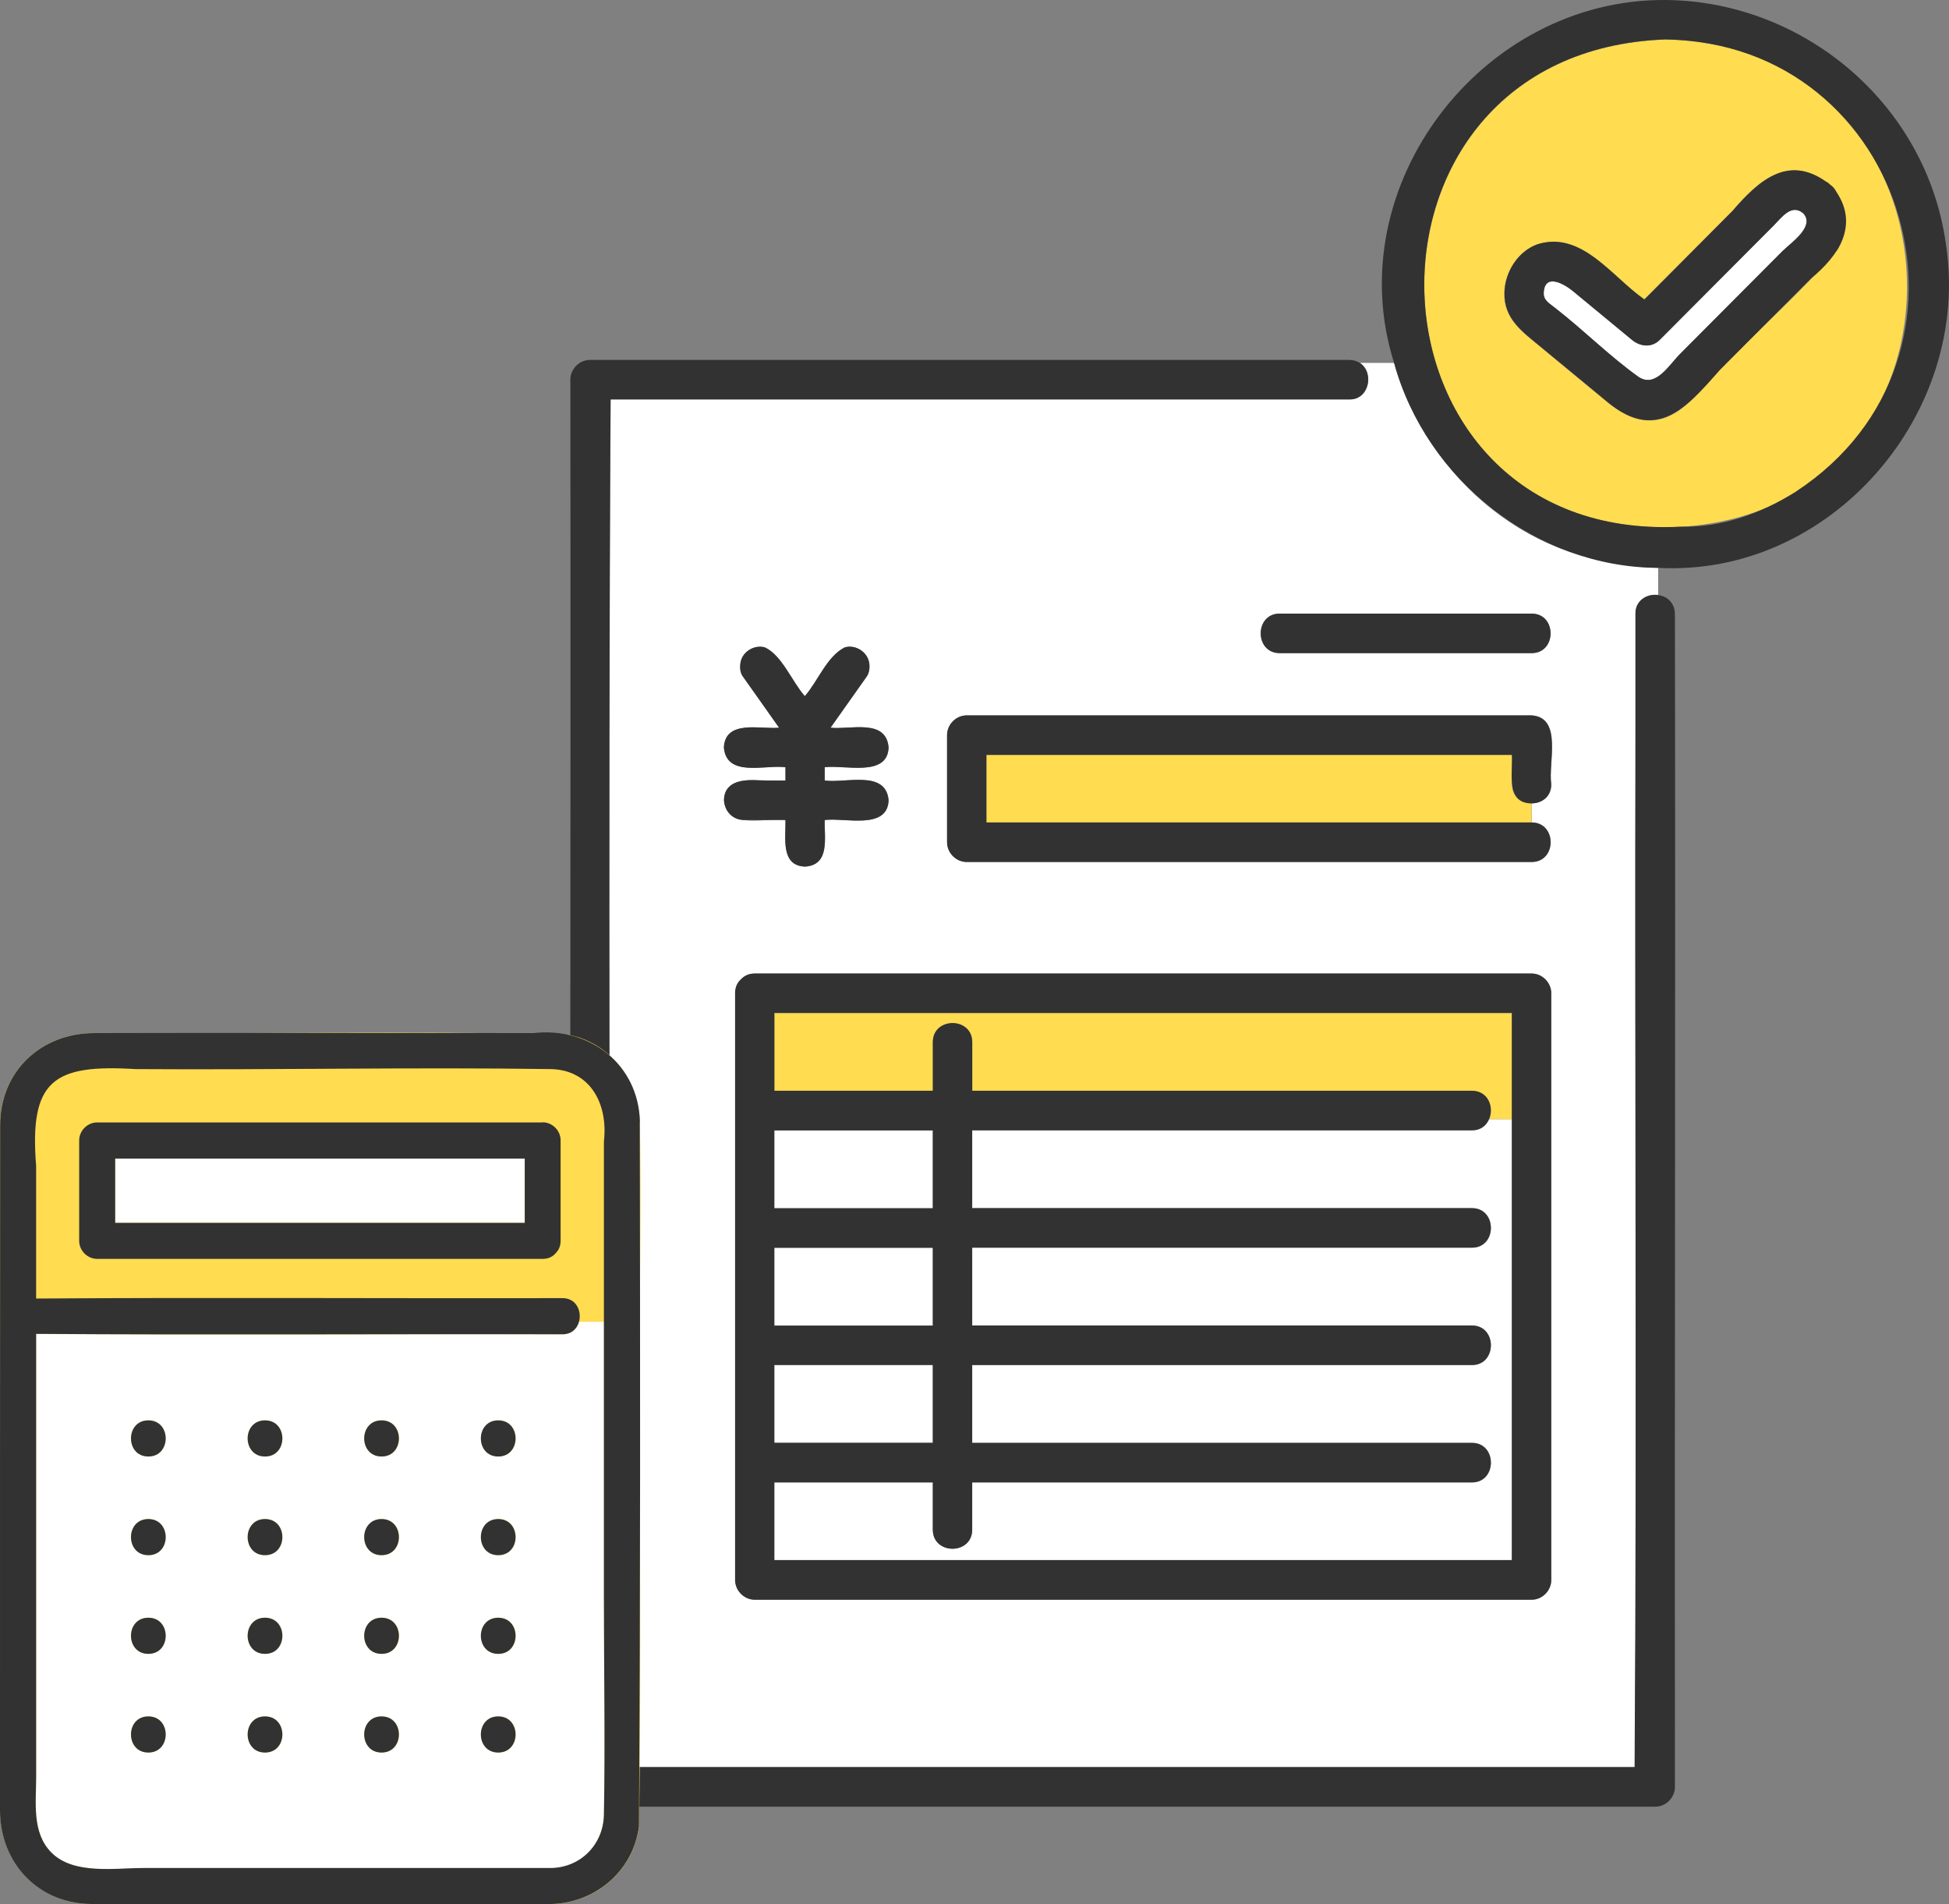
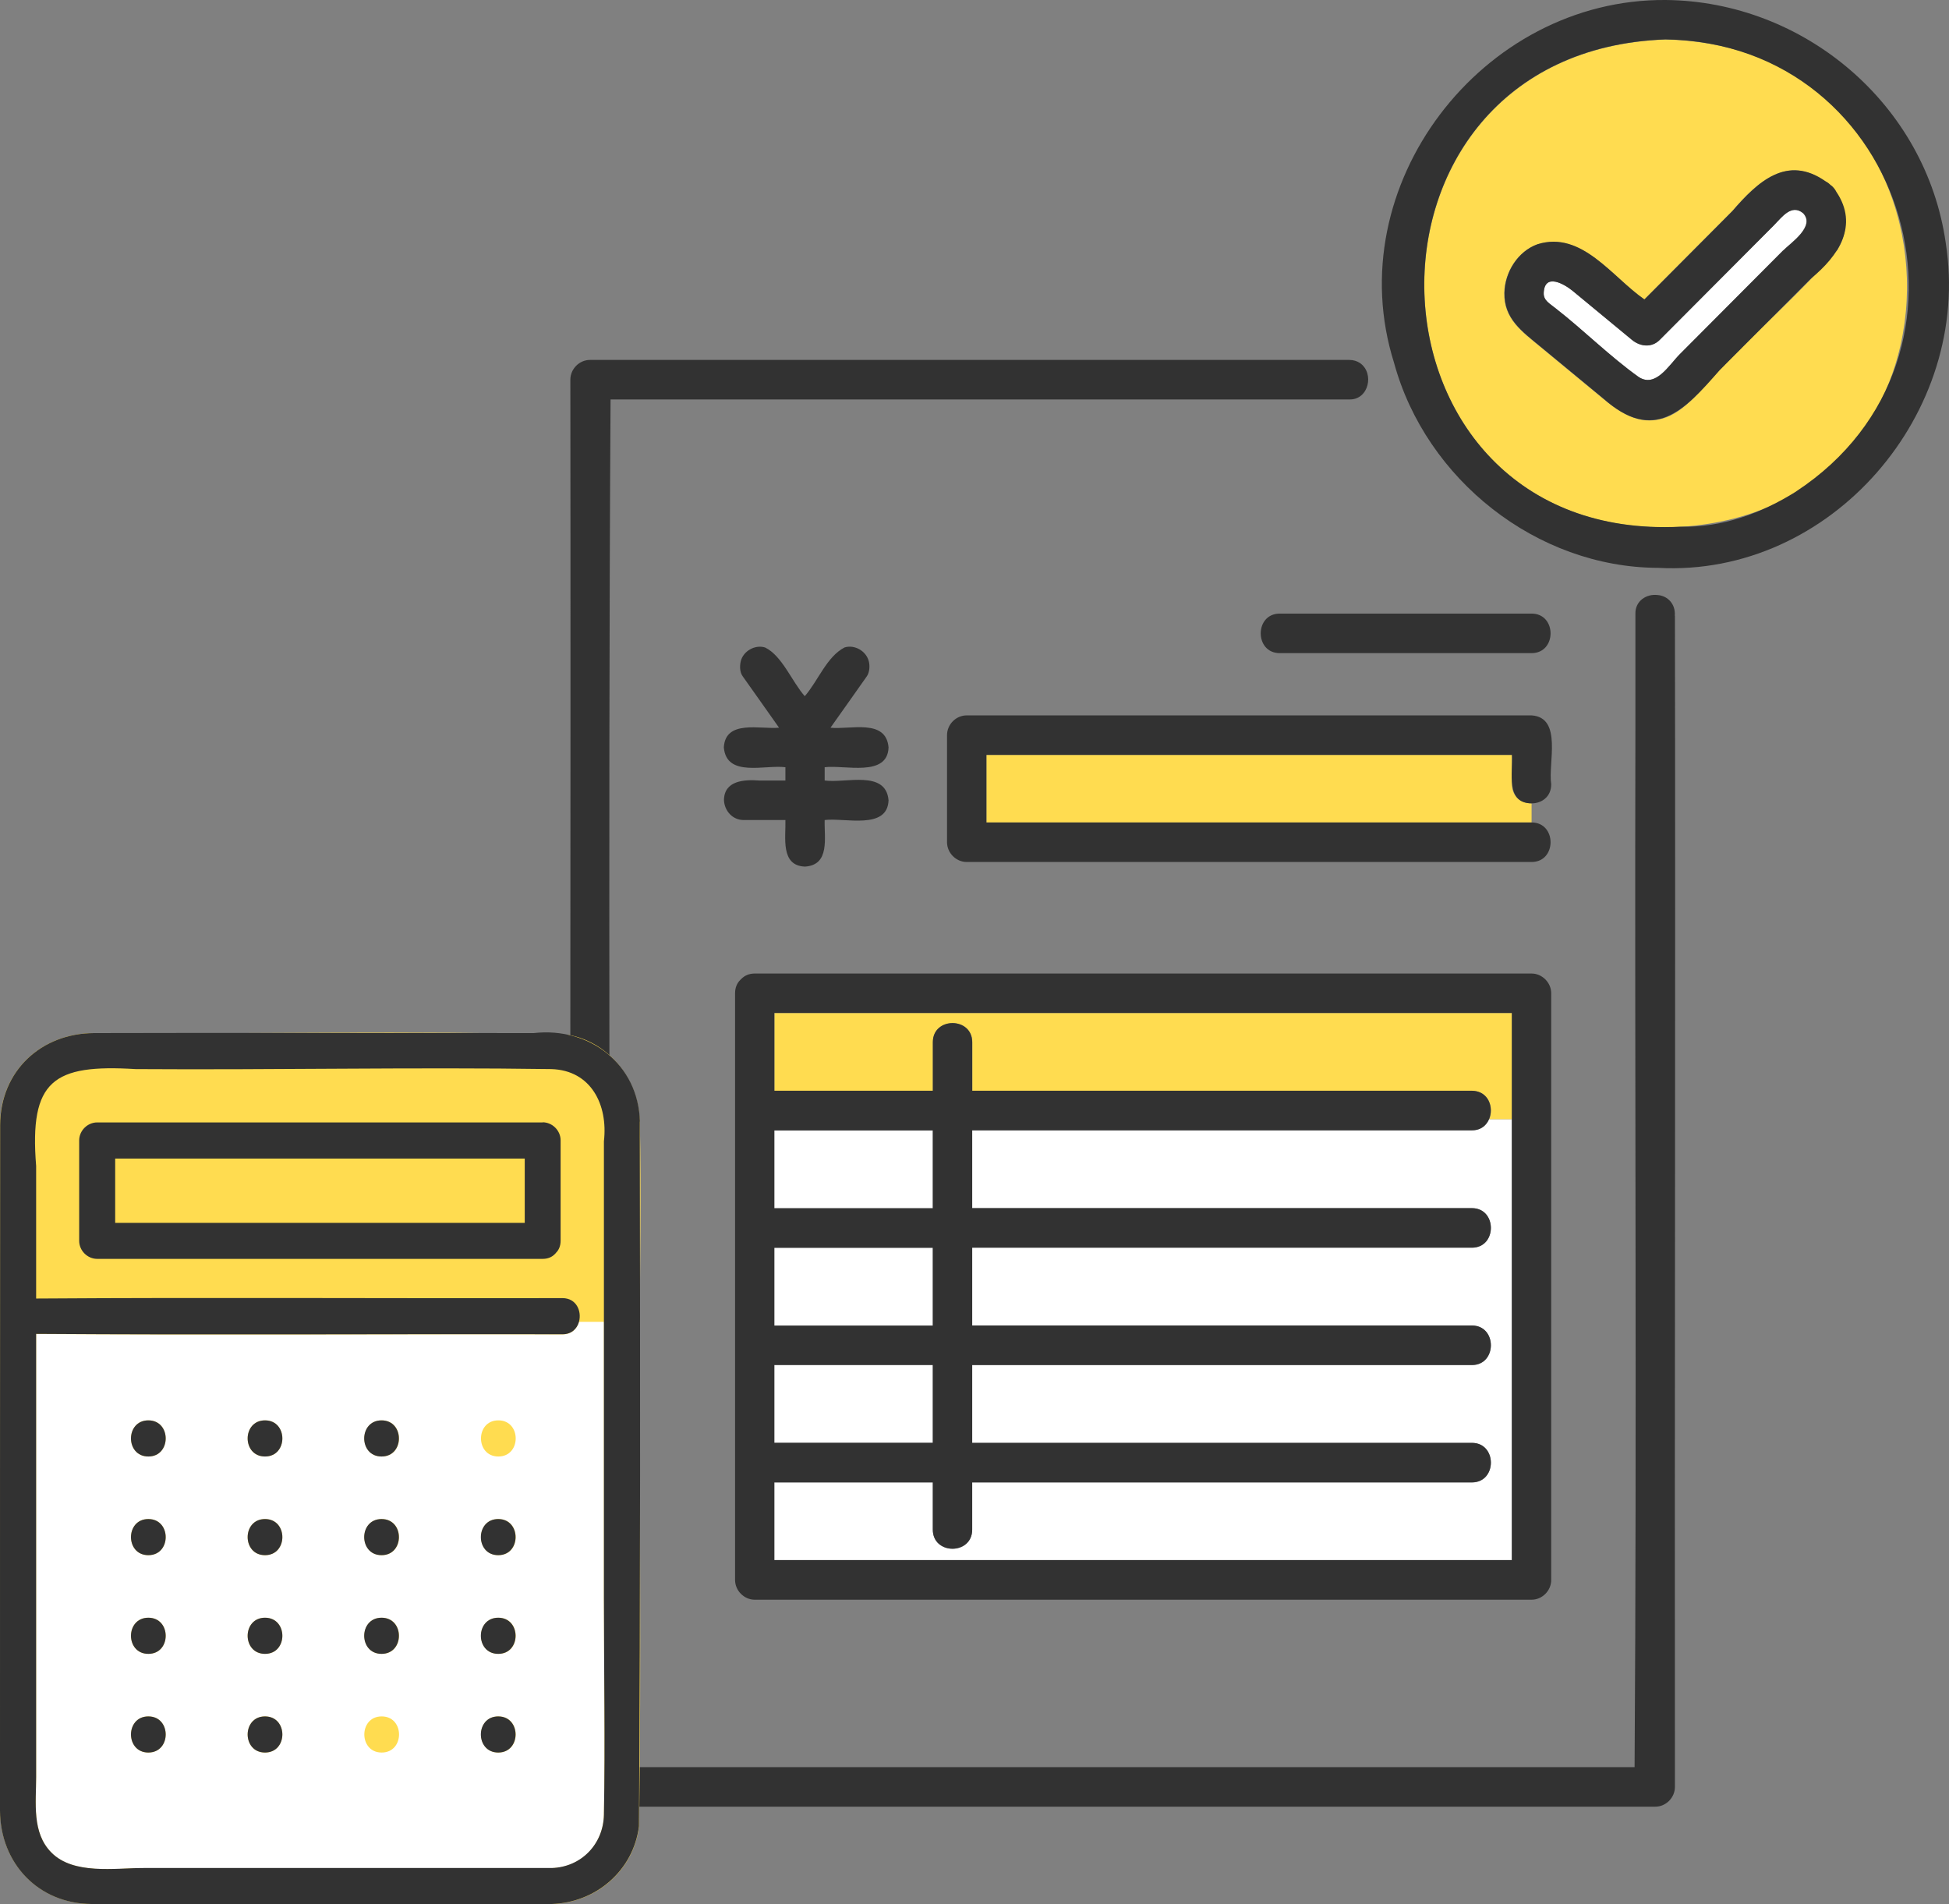
<svg xmlns="http://www.w3.org/2000/svg" id="_レイヤー_2" viewBox="0 0 144 140.67">
  <rect x="0" y="0" width="144" height="140.67" fill="#808080" stroke="none" />
  <defs>
    <style>.cls-1{fill:#323232;}.cls-1,.cls-2,.cls-3{stroke-width:0px;}.cls-2{fill:#fff;}.cls-3{fill:#ffdc50;}</style>
  </defs>
  <g id="_レイヤー_1-2">
-     <path class="cls-2" d="m116.59,40.97c-6.58-1.99-11.73-7.61-13.59-14.16h-2.51c1.08.74.66,2.73-.79,2.69-18.19,0-36.38,0-54.58,0-.21,33.68,0,67.36-.07,101.04h75.74c.17-25.52,0-51.05.06-76.58,0-2.88,0-5.75,0-8.63-.02-.93.81-1.5,1.66-1.38v-2c-2-.05-4-.38-5.91-.98Zm-22.04,4.36h18.61c1.87,0,1.87,2.92,0,2.92h-18.61c-1.87,0-1.87-2.92,0-2.92Zm-41.06,13.79c.15-2.23,3.07-1.26,4.55-1.46v-.98c-1.5-.2-4.35.78-4.55-1.46.11-2.08,2.69-1.33,4.08-1.46-.89-1.26-1.79-2.52-2.68-3.79-.22-.32-.23-.76-.15-1.12.18-.76,1.05-1.24,1.79-1.02,1.27.6,1.99,2.52,2.94,3.6.98-1.12,1.61-2.92,2.94-3.6.74-.23,1.6.27,1.79,1.02.09.33.06.83-.15,1.12-.89,1.26-1.79,2.52-2.68,3.79,1.46.16,4.11-.7,4.29,1.46-.08,2.22-3.25,1.26-4.72,1.46v.98c1.53.22,4.52-.82,4.72,1.46-.08,2.22-3.25,1.26-4.72,1.46-.04,1.31.41,3.32-1.45,3.44-1.85-.06-1.41-2.17-1.45-3.44-1.5-.2-4.35.78-4.55-1.46Zm61.13,19.64v37.96c0,.79-.67,1.46-1.45,1.46h-57.4c-.79,0-1.45-.67-1.45-1.46v-43.34c0-.43.16-.76.39-.99.02-.03.05-.05.08-.08.23-.23.56-.39.98-.39h57.4c.79,0,1.45.67,1.45,1.46v5.38Zm0-20.82c0,.94-.73,1.41-1.45,1.41v1.41c1.87,0,1.87,2.92,0,2.92h-41.74c-.79,0-1.45-.67-1.45-1.46v-7.91c0-.79.67-1.46,1.45-1.46h41.74c2.33.17,1.2,3.51,1.45,5.09Z" />
    <path class="cls-2" d="m68.92,106.59v-5.75h-11.71v5.75h11.71Z" />
    <path class="cls-2" d="m68.92,89.26v-5.75h-11.71v5.75h11.71Z" />
    <path class="cls-2" d="m68.92,97.93v-5.75h-11.71v5.75h11.71Z" />
    <path class="cls-2" d="m93.74,115.26h17.97v-32.58h-1.69c-.2.47-.62.83-1.27.83h-36.92v5.75h36.92c1.87,0,1.87,2.92,0,2.92h-36.92v5.75h36.92c1.87,0,1.87,2.92,0,2.92h-36.92v5.75h36.92c1.87,0,1.87,2.92,0,2.92h-36.92v3.49c0,1.88-2.91,1.88-2.91,0v-3.49h-11.71v5.75h36.53Z" />
    <path class="cls-1" d="m123.74,45.49c.07-.88-.54-1.47-1.25-1.53v10.04-10.04c-.85-.11-1.68.44-1.66,1.38v8.63c-.06,25.53.11,51.05-.06,76.58H45.04c.07-33.68-.13-67.36.07-101.04h54.58c1.45.04,1.87-1.95.79-2.69h-6.99,6.99c-.21-.14-.47-.23-.79-.23h-56.1c-.79,0-1.45.67-1.45,1.46.04,34.59-.05,69.2,0,103.78-.08.85.59,1.64,1.45,1.64h78.71c.79,0,1.45-.67,1.45-1.46-.03-28.84.05-57.68,0-86.51Z" />
    <path class="cls-1" d="m56.09,57.66c-1.11-.08-2.59,0-2.6,1.46.04.79.64,1.46,1.45,1.46h3.09c.04,1.27-.39,3.38,1.45,3.44,1.86-.12,1.41-2.13,1.45-3.44,1.47-.19,4.64.76,4.72-1.46-.2-2.27-3.19-1.24-4.72-1.46v-.98c1.47-.19,4.64.76,4.72-1.46-.18-2.16-2.84-1.3-4.29-1.46.89-1.26,1.79-2.52,2.68-3.79.21-.29.24-.79.15-1.12-.19-.75-1.04-1.25-1.79-1.02-1.32.68-1.96,2.48-2.94,3.6-.95-1.07-1.67-2.99-2.94-3.6-.74-.22-1.6.26-1.79,1.02-.08.36-.08.81.15,1.12.89,1.26,1.79,2.52,2.68,3.79-1.38.13-3.97-.62-4.08,1.46.2,2.24,3.04,1.26,4.55,1.46v.98h-1.94Z" />
    <path class="cls-3" d="m111.71,57.94v-2.17h-38.83v4.99h40.28v-1.41c-.73,0-1.45-.47-1.45-1.41Z" />
    <path class="cls-1" d="m76.6,60.76h-3.72v-4.99h38.83c.07,1.34-.48,3.57,1.45,3.58.73,0,1.45-.47,1.45-1.41-.24-1.56.85-4.94-1.45-5.09h-41.74c-.79,0-1.45.67-1.45,1.46v7.91c0,.79.67,1.46,1.45,1.46h41.74c1.87,0,1.87-2.92,0-2.92h-36.56Z" />
    <path class="cls-1" d="m113.16,45.33h-18.61c-1.87,0-1.87,2.92,0,2.92h18.61c1.87,0,1.87-2.92,0-2.92Z" />
    <path class="cls-3" d="m111.71,74.84h-54.49v5.75h11.71v-3.59c0-1.88,2.91-1.88,2.91,0v3.59h36.92c1.22,0,1.64,1.23,1.27,2.09h1.69v-7.84Z" />
    <path class="cls-1" d="m55.76,118.18h57.4c.79,0,1.45-.67,1.45-1.46v-43.34c0-.79-.67-1.46-1.45-1.46h-57.4c-.43,0-.75.16-.98.39-.03.02-.05.05-.08.08-.24.23-.39.56-.39.99v43.34c0,.79.67,1.46,1.45,1.46Zm1.45-34.67h11.71v5.75h-11.71v-5.75Zm0,8.67h11.71v5.75h-11.71v-5.75Zm0,9.91v-1.25h11.71v5.75h-11.71v-4.5Zm0,7.42h11.71v3.49c0,1.88,2.91,1.88,2.91,0v-3.49h36.92c1.87,0,1.87-2.92,0-2.92h-36.92v-5.75h36.92c1.87,0,1.87-2.92,0-2.92h-36.92v-5.75h36.92c1.87,0,1.87-2.92,0-2.92h-36.92v-5.75h36.92c1.82.02,1.9-2.9,0-2.92-12.31,0-24.62,0-36.92,0v-3.59c0-1.88-2.91-1.88-2.91,0v3.59h-11.71v-5.75h54.49v40.42h-54.49v-5.75Z" />
    <path class="cls-3" d="m123.06,2.92c-24.59.89-23.28,37.23,1.1,36,22.98-1.42,22-35.48-1.1-36Zm12.76,15.47c-2.69,3.17-5.92,5.94-8.79,8.98-1.2,1.21-2.51,3.09-4.22,3.56-1.73.48-3.1-.43-4.37-1.48-1.55-1.28-3.1-2.56-4.65-3.84-1.34-1.11-2.69-2.05-2.65-3.97.03-1.53.99-3.07,2.45-3.59,3.28-1.02,5.5,2.43,7.89,4.08,2.17-2.18,4.33-4.35,6.5-6.53,1.88-2.18,4.05-4.19,6.89-2.19.13.07.26.16.38.29.18.15.31.31.39.48.85,1.24.96,2.87.16,4.21Z" />
    <path class="cls-1" d="m143.76,17.95C142.3,7.7,133.29.09,123.06,0c-13.58-.1-24.19,13.73-20.06,26.81h1.45-1.45c2.35,8.61,10.54,15.11,19.5,15.14v-1.76,1.76c12.77.7,23.23-11.44,21.26-24Zm-11.04,18.35c-2.6,1.63-5.45,2.68-8.57,2.61-24.38,1.22-25.68-35.12-1.1-36,18.01.27,24.73,23.49,9.66,33.39Z" />
    <path class="cls-2" d="m131.07,16.63c-2.82,2.83-5.63,5.65-8.45,8.48-.6.6-1.45.5-2.05,0-1.46-1.2-2.91-2.41-4.37-3.61-.62-.51-2.08-1.36-2.15.13-.03.58.46.8.87,1.14,2.08,1.62,3.99,3.54,6.13,5.07,1.27.85,2.25-.87,3.06-1.68,2.54-2.55,5.08-5.1,7.62-7.65.57-.57,2.4-1.79,1.48-2.76-.87-.72-1.58.31-2.15.88Z" />
    <path class="cls-1" d="m135.27,13.69c-.12-.13-.25-.22-.38-.29-2.85-2-5.01.01-6.89,2.19-2.17,2.18-4.33,4.35-6.5,6.53-2.39-1.65-4.62-5.09-7.89-4.08-1.46.52-2.42,2.06-2.45,3.59-.04,1.92,1.31,2.86,2.65,3.97,1.55,1.28,3.1,2.56,4.65,3.84,3.71,3.3,5.94.96,8.59-2.09,2.25-2.26,4.5-4.52,6.76-6.78,2.02-1.66,3.55-3.91,1.86-6.41-.08-.17-.21-.33-.39-.48Zm-3.53,4.82c-2.54,2.55-5.08,5.1-7.62,7.65-.81.81-1.79,2.53-3.06,1.68-2.14-1.53-4.05-3.45-6.13-5.07-.41-.34-.9-.56-.87-1.14.07-1.5,1.53-.64,2.15-.13,1.46,1.2,2.91,2.41,4.37,3.61.61.5,1.46.6,2.05,0,2.82-2.83,5.63-5.65,8.45-8.48.57-.57,1.28-1.59,2.15-.88.92.97-.91,2.19-1.48,2.76Z" />
    <path class="cls-3" d="m47.28,98.61c-.05,12.1.11,24.21-.06,36.3-.41,3.3-3.19,5.66-6.45,5.75-11.33,0-22.66,0-33.99,0-3.92-.03-6.76-2.99-6.77-6.89C-.01,116.88.01,99.99,0,83.1c.03-3.99,3.05-6.77,6.94-6.78,11.68.09,23.4-.21,35.07.13,3.06.58,5.18,3.34,5.26,6.41.13,5.24,0,10.51,0,15.75Z" />
    <path class="cls-3" d="m44.62,92.42v-8.1c.31-2.68-.93-5.24-3.88-5.33-6.39-.14-12.8,0-19.2,0h-11.52c-2.4,0-5.49-.51-6.87,2-.79,1.43-.48,3.58-.48,5.16v9.79c12.96-.09,25.93,0,38.89-.03,1.03,0,1.44.97,1.22,1.74h1.84v-5.23Zm-3.19-.75c0,.4-.14.7-.36.91,0,0-.02.02-.02.03-.02.01-.03.03-.04.04-.21.21-.51.36-.9.36H7.18c-.72,0-1.33-.61-1.33-1.33v-7.42c0-.72.61-1.33,1.33-1.33h32.92c.72,0,1.33.61,1.33,1.33v7.42Z" />
    <path class="cls-2" d="m44.62,97.65h-1.84c-.14.51-.55.93-1.22.93-12.96-.03-25.93.06-38.89-.03v32.74c0,1.89-.33,4.11,1.13,5.58,1.64,1.65,4.69,1.14,6.8,1.14h30.17c2.18-.06,3.81-1.76,3.85-3.94.1-5.33,0-10.67,0-16v-20.41Zm-33.66,31.82c-1.71,0-1.71-2.67,0-2.67s1.71,2.67,0,2.67Zm0-7.29c-1.71,0-1.71-2.67,0-2.67s1.71,2.67,0,2.67Zm0-7.29c-1.71,0-1.71-2.67,0-2.67s1.71,2.67,0,2.67Zm0-7.29c-1.71,0-1.71-2.67,0-2.67s1.71,2.67,0,2.67Zm8.62,21.87c-1.71,0-1.71-2.67,0-2.67s1.71,2.67,0,2.67Zm0-7.29c-1.71,0-1.71-2.67,0-2.67s1.71,2.67,0,2.67Zm0-7.29c-1.71,0-1.71-2.67,0-2.67s1.71,2.67,0,2.67Zm0-7.29c-1.71,0-1.71-2.67,0-2.67s1.71,2.67,0,2.67Zm8.62,21.87c-1.71,0-1.71-2.67,0-2.67s1.71,2.67,0,2.67Zm0-7.29c-1.71,0-1.71-2.67,0-2.67s1.71,2.67,0,2.67Zm0-7.29c-1.71,0-1.71-2.67,0-2.67s1.71,2.67,0,2.67Zm0-7.29c-1.71,0-1.71-2.67,0-2.67s1.71,2.67,0,2.67Zm8.62,21.87c-1.71,0-1.71-2.67,0-2.67s1.71,2.67,0,2.67Zm0-7.29c-1.71,0-1.71-2.67,0-2.67s1.71,2.67,0,2.67Zm0-7.29c-1.71,0-1.71-2.67,0-2.67s1.71,2.67,0,2.67Zm0-7.29c-1.71,0-1.71-2.67,0-2.67s1.71,2.67,0,2.67Z" />
-     <path class="cls-2" d="m8.51,85.58v4.75h30.26v-4.75H8.51Z" />
    <path class="cls-1" d="m47.28,82.86c-.11-4.24-3.72-7.01-7.84-6.54-10.83,0-21.66-.03-32.49,0-3.9.01-6.92,2.79-6.94,6.78C.01,99.99-.01,116.88,0,133.77c.02,3.9,2.85,6.87,6.77,6.89,11.33,0,22.66,0,33.99,0,3.26-.1,6.04-2.46,6.45-5.75.11-17.34.09-34.71.06-52.06Zm-2.66,14.79v20.41c0,5.33.1,10.67,0,16-.04,2.17-1.67,3.87-3.85,3.94H10.6c-2.12,0-5.17.51-6.8-1.14-1.46-1.46-1.13-3.69-1.13-5.58v-32.74c12.96.09,25.93,0,38.89.03.68,0,1.08-.42,1.22-.93h-4.69,4.69c.21-.77-.19-1.74-1.22-1.74-12.96.03-25.93-.06-38.89.03v-9.79c-.51-6.34,1.27-7.53,7.35-7.16,10.24.07,20.49-.15,30.72,0,2.94.09,4.19,2.65,3.88,5.33,0,4.44,0,8.88,0,13.33h1.38-1.38Z" />
    <path class="cls-1" d="m40.1,82.92H7.18c-.72,0-1.33.61-1.33,1.33v7.42c0,.72.61,1.33,1.33,1.33h32.92c.39,0,.69-.14.9-.36.02-.01.03-.03.04-.04,0,0,.02-.02.02-.03.22-.21.36-.51.36-.91v-7.42c0-.72-.61-1.33-1.33-1.33Zm-1.33,7.42H8.51v-4.75h30.26v4.75Z" />
    <path class="cls-1" d="m10.96,104.93c-1.71,0-1.71,2.67,0,2.67s1.71-2.67,0-2.67Z" />
    <path class="cls-1" d="m19.58,104.93c-1.71,0-1.71,2.67,0,2.67s1.71-2.67,0-2.67Z" />
    <path class="cls-1" d="m28.19,104.93c-1.71,0-1.71,2.67,0,2.67s1.71-2.67,0-2.67Z" />
-     <path class="cls-1" d="m36.81,104.93c-1.71,0-1.71,2.67,0,2.67s1.71-2.67,0-2.67Z" />
    <path class="cls-1" d="m10.96,112.22c-1.71,0-1.71,2.67,0,2.67s1.71-2.67,0-2.67Z" />
    <path class="cls-1" d="m19.58,112.22c-1.71,0-1.71,2.67,0,2.67s1.71-2.67,0-2.67Z" />
    <path class="cls-1" d="m28.19,112.22c-1.71,0-1.71,2.67,0,2.67s1.71-2.67,0-2.67Z" />
    <path class="cls-1" d="m36.81,112.22c-1.71,0-1.71,2.67,0,2.67s1.71-2.67,0-2.67Z" />
    <path class="cls-1" d="m36.81,119.51c-1.71,0-1.71,2.67,0,2.67s1.71-2.67,0-2.67Z" />
    <path class="cls-1" d="m36.81,126.8c-1.71,0-1.71,2.67,0,2.67s1.71-2.67,0-2.67Z" />
    <path class="cls-1" d="m10.96,119.51c-1.71,0-1.71,2.67,0,2.67s1.71-2.67,0-2.67Z" />
    <path class="cls-1" d="m19.58,119.51c-1.71,0-1.71,2.67,0,2.67s1.71-2.67,0-2.67Z" />
    <path class="cls-1" d="m28.19,119.51c-1.71,0-1.71,2.67,0,2.67s1.71-2.67,0-2.67Z" />
    <path class="cls-1" d="m10.96,126.8c-1.71,0-1.71,2.67,0,2.67s1.71-2.67,0-2.67Z" />
    <path class="cls-1" d="m19.58,126.8c-1.71,0-1.71,2.67,0,2.67s1.71-2.67,0-2.67Z" />
-     <path class="cls-1" d="m28.19,126.8c-1.71,0-1.71,2.67,0,2.67s1.71-2.67,0-2.67Z" />
  </g>
</svg>